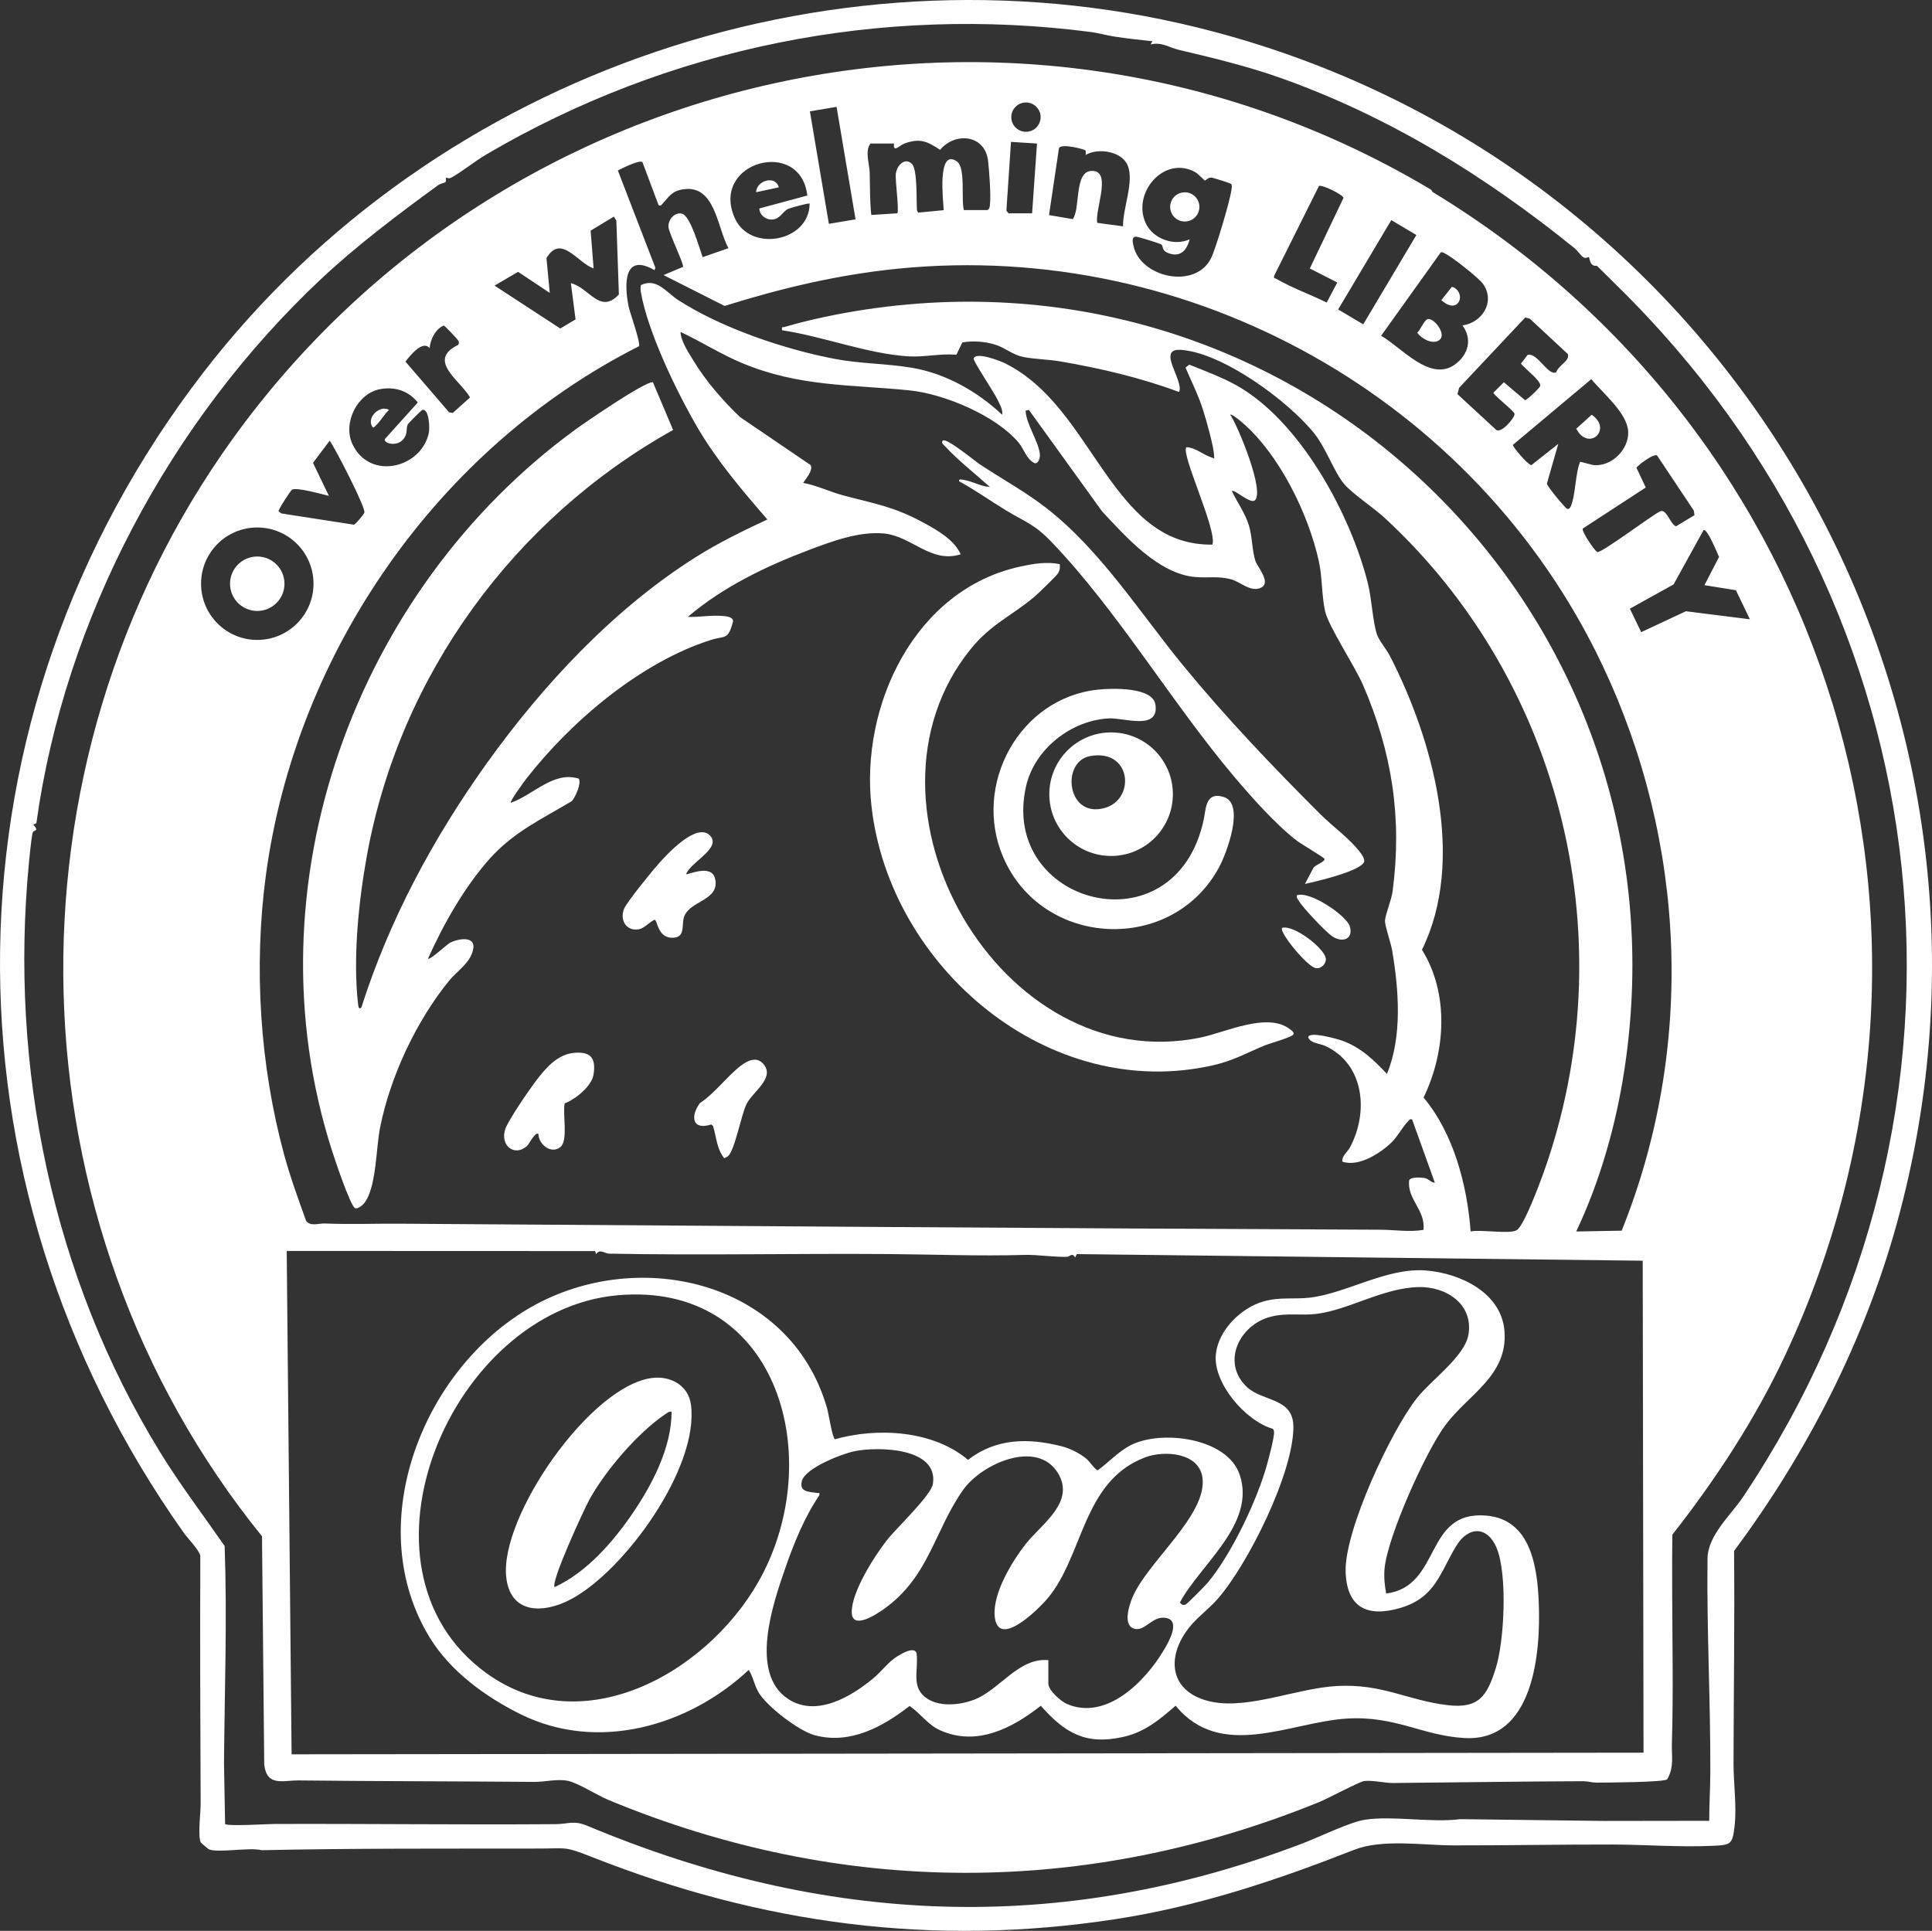
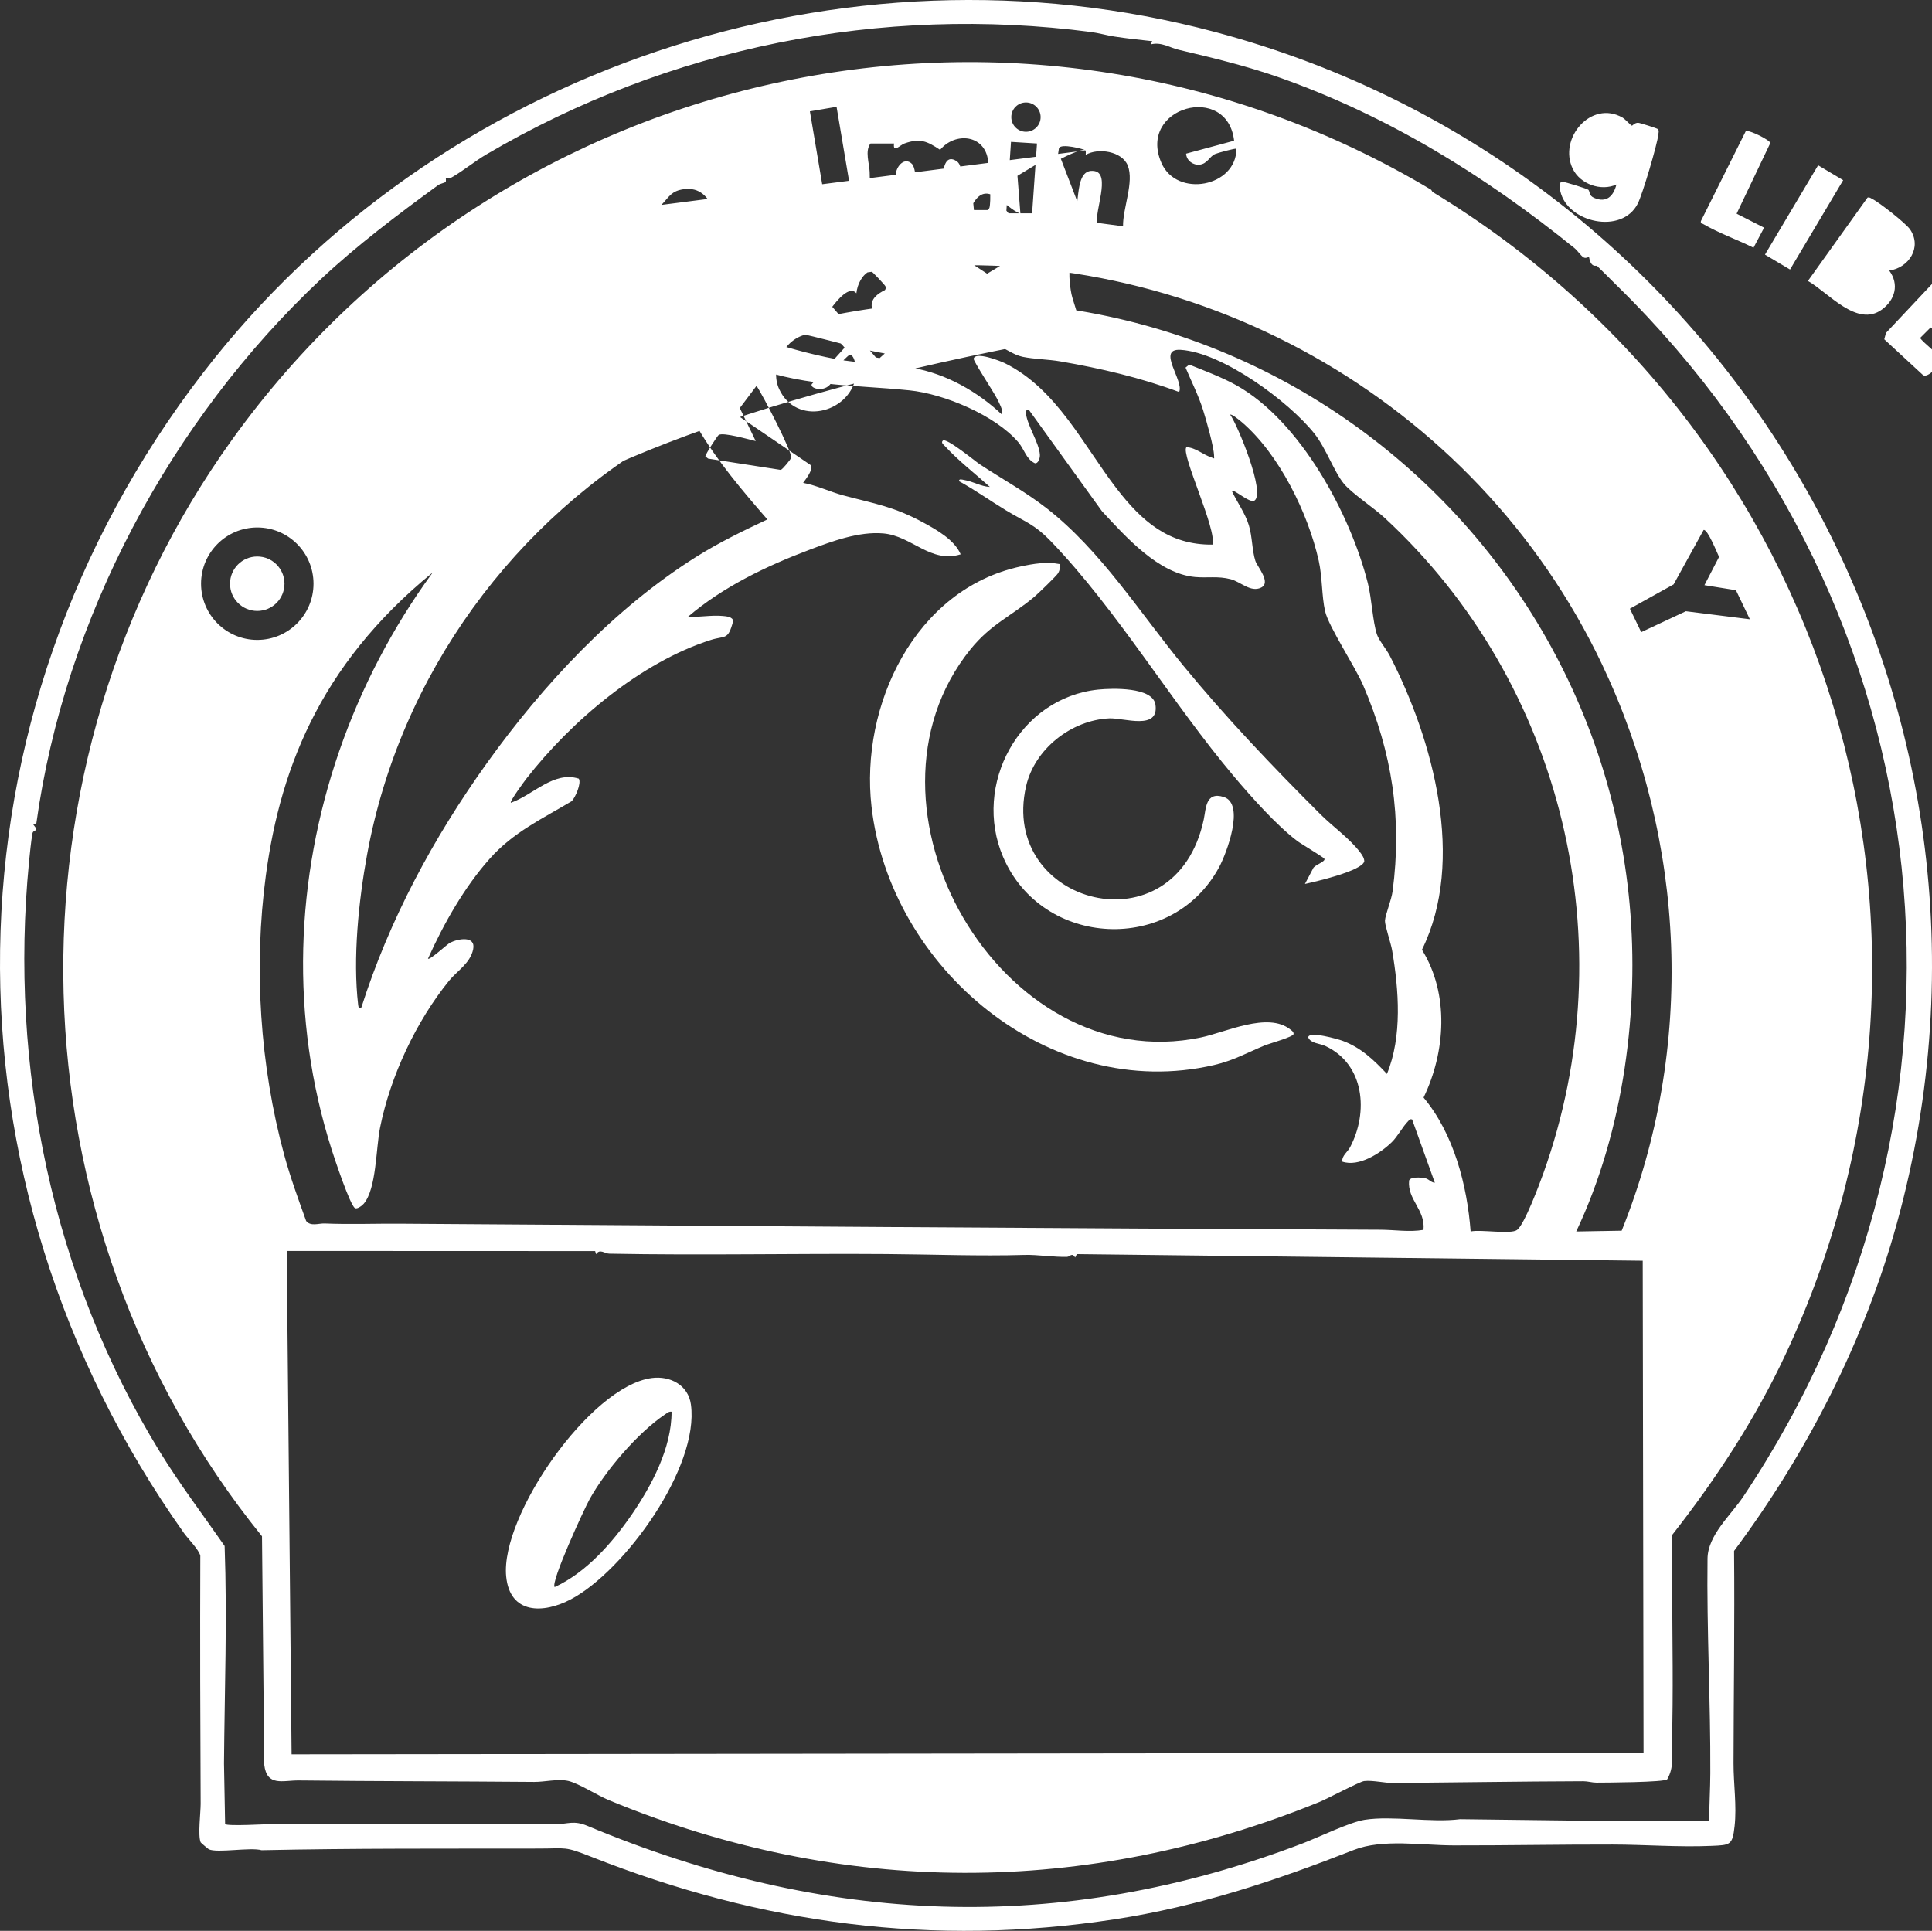
<svg xmlns="http://www.w3.org/2000/svg" color="#fff" viewBox="0 0 1297.83 1297.21">
  <rect x="0" y="0" width="1297.83" height="1297.21" fill="#333333" stroke="none" />
  <path fill="currentColor" d="M816.27 21.52c346.09 92.26 554.41 450.66 457.97 800.36-21.7 78.67-60.28 154.19-109.37 220.08.44 47.7-.27 95.09-.36 142.63-.03 13.85 2.23 28.58.71 42.31-1.41 12.78-2.89 12.66-15.42 13.21-22.11.97-44.81-.85-66.48-.89-35.72-.07-71.46.64-106.9.57-21.31-.04-47.65-4.51-66.91 3.04-52.31 20.52-104.3 37.97-160.55 46.58-122.53 18.75-237.17 3.28-351.88-42.01-18.1-7.15-16.4-5.51-34.83-5.48-62.32.1-124.64-.23-186.51 1.11-7.53-2.13-29.79 2.03-35.48-.62-.33-.15-5.32-4.35-5.46-4.68-1.97-4.58.01-20.22-.01-25.8-.28-55.4-.44-110.97-.23-166.73-.91-4.07-8.4-11.58-10.96-15.19C-44.65 792.62-41.88 481.9 136.53 250.35 293.68 46.39 566.16-45.15 816.27 21.52m-42.21 6.18c-8.58-.92-17.18-1.85-25.66-3.16-4.68-.72-10.54-2.37-15.43-3.01-141.41-18.44-283.76 10.31-406.19 82.18-7.98 4.68-16.06 11.42-23.69 15.67-1.52.85-3.42-.13-3.5.02-.29.54.29 2.18-.31 2.9-.43.51-3.54 1.06-4.98 2.11-27.1 19.77-54.76 40.61-78.72 63.13C114.27 282.73 43.52 415.43 24.43 553.03l-2.03 1.01c4.45 5.24-.05 2.8-.62 5.93-.92 5.09-1.8 14.12-2.31 19.32C6.09 717.17 35.3 857.94 107.32 975.28c13.44 21.9 29.01 42.37 43.58 63.37 1.76 49.22-.04 96.94-.43 146.06l.75 40.71c1.14 1.68 28.69 0 33.19-.02 62.7-.22 125.87.61 188.79.13 8.74-.07 12.04-2.77 21.43 1.15 159.28 66.62 317.09 74 480.25 11.83 10.77-4.1 31.94-14.4 41.87-15.93 18.81-2.92 44.45 2.13 64.08-.4l96.99 1.19 70.36-.1c-.02-10.64.69-21.34.73-31.96.21-48.07-2.48-96.33-1.88-144.18.2-15.82 15.62-29.09 24.07-41.73 174.1-260.64 137.73-595.55-84.99-813.58-4.37-4.28-9.01-9.08-13.39-13.26-.21-.2-2.11.67-3.65-1.31-1.31-1.67-1.47-4.31-1.64-4.47-.35-.34-2.08 1.13-3.77.09s-4.02-4.56-5.96-6.13c-60.9-49.26-125.52-88.82-197.46-114.37-22.28-7.91-45.44-13.48-68.51-18.92-6.09-1.44-11.42-5.42-18.78-3.61l1.11-2.16Z" />
-   <path fill="currentColor" d="M961.26 127.41c.45.27.66 1.31 1.27 1.68 267.11 162.1 370.53 495.75 236.67 781.39-20.2 43.11-46.53 83.22-75.79 120.58-.18 12.25-.15 24.5-.12 36.68.1 34.77.83 69.17-.2 103.8-.25 8.33 1.65 15.51-3.12 23.82-1.54 2.09-42.09 2.24-47.55 2.27-2.85.01-5.89-.96-8.74-.95-42.67.13-85.43.85-127.75 1.2-5.49.05-13.96-1.99-19.54-1.32-3.09.37-24.66 11.86-30.12 14.08-156.6 63.74-320.82 63.6-477.33-1.28-7.58-3.14-20.38-11.34-27.24-12.89s-16.05.73-22.74.67c-52.87-.45-105.38-.4-158.2-.99-10.69-.12-21.47 4.39-23.26-10.59l-1.5-153.44C5.39 821.35-2.2 515.21 156.14 295.06 339.52 40.12 689.72-34.84 961.26 127.41M699.04 78.7c0-5.44-4.41-9.85-9.85-9.85s-9.85 4.41-9.85 9.85 4.41 9.85 9.85 9.85 9.85-4.41 9.85-9.85m-137.07-6.92-17.92 3.02 12.75 75.58 17.92-3.02Zm85.53 69.37h15.82c1.56-.96 1.51-2.17 1.69-3.76.72-6.13-.5-22.81-1.27-29.39-2.06-17.56-22.05-19.55-32.22-7.32-8.74-5.82-13.52-7.98-23.89-4.29-3.11 1.11-7.89 6.79-7.05.04h-15.82c-3.9 5.02-.75 13.45-.56 19.1.33 9.65.01 19.29 1.1 28.9l17.45-1.11c1.45-1.39-1.53-22.38-.98-26.62.7-5.46 6.02-11.26 10.79-6.62 3.94 3.85 2.87 25.36 3.45 31.45l.86 1.31 17.07-1.65c-.27-5.81-4.61-41.68 8.71-32.86 6.28 4.16 2.81 25.23 4.84 32.81Zm30 2.18h15.82l3.28-46.91-17.46-1.09-3.09 46.2 1.46 1.81Zm51.63-42.27c-.53-.77-16.78-5.11-17.79-1.35l-6.65 44.79 15.98 2.73c5.53-7.81.3-34.69 14.6-32.27 10.97 1.86-.06 27.28 1.85 34.77l17.29 2.32c-.27-11.99 7.58-29.74 3.18-40.79-3.86-9.69-19.97-12.1-28.25-7.19-.06-.89.26-2.33-.21-3.01m-286.71 36.82-10.88-29c-2.22-1.58-13.65 4.21-16.49 5.65l25.19 65.34-.55 1.64c-20.76-11.97-20.35 9.35-17.49 24.04.82 4.22 8.49 25.34 6.97 27.1C294.39 300.81 198.74 438.1 178.6 588.06c-8.28 61.67-4.02 127.89 12.36 188.01 4.07 14.93 9.46 29.65 14.69 44.21 3.07 3.87 8.35 1.52 12.56 1.7 16.9.7 33.64.03 50.22.14 219.07 1.49 438.84 3.13 658.91 4.05 9.69.04 19.35 1.73 28.91.08 1.33-13.52-10.92-20.24-9.69-33.11.87-2.61 7.81-2.12 10.17-1.73 3.25.53 4.2 2.98 7.14 3.2l-15.28-42.54c-1.68-.41-1.74.27-2.64 1.16-3.57 3.52-7.1 10.32-10.99 14.1-7.7 7.51-22.16 16.86-33.26 13.09-.37-4.01 3.47-6.36 5.16-9.55 12.57-23.6 9.79-55.8-16.43-68.09-4.05-1.9-9.87-1.67-11.62-5.81.17-4.61 20.48 1.33 22.87 2.2 12.4 4.49 21.19 12.93 30.01 22.33 10.38-25.18 8-56.45 3.47-83.09-.8-4.69-4.95-16.83-4.8-19.81.21-4.18 4.34-13.8 5.13-19.82 6.49-49.15-.33-93.15-19.78-138.38-5.43-12.62-23.19-39.4-25.56-49.71-2.34-10.19-1.79-22.76-4.27-33.91-7.11-31.9-26.63-71.84-51.81-93.28-1.06-.9-6.83-5.68-7.65-4.88 5.1 7.33 23.8 52.61 16.27 57.71-3.41 1.94-13.62-7.9-15.18-6.44 3.6 7.71 8.88 14.7 11.4 22.95 2.36 7.72 2.13 16.92 4.39 23.97 1.27 3.95 10.85 14.55 3.85 17.98s-13.76-3.95-20.51-5.68c-8.52-2.19-15.41-.72-23.66-1.43-24.77-2.15-46.75-27.08-62.71-44.19l-49.14-68.14-2.18.55c.33 9.22 9.2 21.27 9.6 29.73.1 2.01-.99 5.95-3.4 5.59-5.96-2.88-6.92-9.17-11.08-14.08-15.33-18.06-49.89-32.53-73.12-34.88-39.79-4.02-73.97-2.28-112.54-18.37-13.83-5.77-27.63-14.48-41.27-20.91.2 6.18 5.43 14.03 8.82 19.54 8.52 13.89 19.4 26.38 31.1 37.63l47.41 32.25c2.06 3.22-3.08 9.28-4.95 12.01 9.32 1.75 17.93 6 27.04 8.43 21.17 5.65 33.71 7.39 53.74 18.26 9.03 4.91 20.88 11.61 25.04 21.31-20.25 6.31-32.73-12.34-51.94-14.04-16.42-1.45-34.61 5.33-49.78 11.05-28.81 10.86-58.04 24.9-81.54 45.01 7.75.29 15.69-1.3 23.5-.6 2.19.2 7.02.55 6.86 3.65-3.42 12.93-5.26 9.39-14.88 12.44-47.17 14.97-93.8 54.51-123.93 93.16-1.3 1.67-11.39 15.36-10.47 16.25 14.96-5.18 28.8-21.58 45.65-16.2 1.89 3.05-2.3 12.57-4.74 15.12-20.17 12.04-39.21 20.8-55.13 38.69-17.06 19.17-30.98 43.77-41.43 67.11 1.21 1.21 12.89-9.73 14.89-10.74 5.42-2.73 17.37-4.86 15.44 4.49s-10.89 14.58-16.12 21.02c-22.14 27.25-39.46 64.17-46.4 98.69-2.83 14.07-2.4 41.12-10.98 51.2-.97 1.14-4.42 3.9-5.95 2.88-3.36-2.23-13.62-33.07-15.53-39.05-56.65-177.42 15.53-375.73 163.58-483.91 6.84-5 46.85-32.47 52.14-31.86l13.58 32.1c-106.74 59.55-183.49 164.57-205.58 285.35-5.68 31.08-9.65 69.61-5.98 100.95.18 1.53.69 3.22 2.17 1.62 18.72-58.84 48.35-113.91 84.21-163.98 37.75-52.71 85.45-103.93 140.62-138.65 15.33-9.65 31.51-17.5 47.89-25.18-16.61-19.09-33.84-39.41-46.68-61.3-13.96-23.81-33.75-64.65-38.32-91.52-.26-1.51-.33-3.17.08-4.66 10.58-5.1 17.12 5.01 25.04 10.11 29.13 18.79 71.5 33.14 105.52 39.57 17.11 3.23 34.76 3.02 51.85 5.97 22.54 3.9 43.73 15.96 60.18 31.46.85-3.06-1.99-7.87-3.41-10.77-2.02-4.14-16-25.31-15.69-26.83 1.03-5.13 17.98 1.54 20.97 3.01 34.82 17.24 52.67 55.13 75.07 84.21 16.72 21.71 35.06 38 64.34 37.67 3.34-9.68-21.57-61.37-17.45-65.46 6.43.31 10.92 5.06 17.44 7.12 1.49.47 1.18 1.12 1.14-1.13-.11-6.26-5.26-24.13-7.36-30.84-3.1-9.87-7.8-19.15-11.82-28.62l2.47-2.02c10.07 4.04 21.96 8.48 31.59 13.85 42.92 23.95 76.73 86.54 88.41 133.04 2.62 10.41 3.22 25.5 6.07 34.29 1.3 4 6.44 10.09 8.61 14.3 29.18 56.56 51.22 137.61 21.67 197.63 18.42 29.66 15.88 68.7 1.08 99.31 20.26 24.24 29.28 58.93 31.61 89.97 6.64-1.53 26.85 2.1 31.17-1.02 4.94-3.56 15.14-30.97 17.65-37.98 55.42-154.61 13.61-329.4-106.62-440.47-7.24-6.69-21.87-16.34-27.31-22.87-6.52-7.83-12.04-23.87-19.8-33.65-17.19-21.65-61.89-54.65-89.97-56.32-16.4-.97 2.56 20.88-.95 28.33-25.85-9.62-52.62-15.88-79.8-20.56-8.16-1.41-17.48-1.45-25.29-3.07-6.53-1.35-11.97-6.11-18.1-8.08-7.04-2.25-15.11-2.87-22.44-1.6l-3.97 8.25c-10.92-.9-21.69 1.79-32.6 1.08-27.57-1.8-57.07-13.41-84.51-17.5-.3-2.83 0-1.74 1.6-2.2 17.39-5.11 36.82-9.09 54.77-11.79 300.17-45.07 554.69 209.53 509.64 509.64-5.63 37.52-16.33 75.62-32.55 109.81l30.54-.53c49.47-122.94 43.47-261.3-13.24-380.57-84.74-178.21-275.6-285.41-472.73-265.76-40.28 4.02-78.14 13.02-116.65 25.05l-41-20.73 13.06-5.5c1-1.37-9.47-22.64-9.76-26.8-.35-4.93 4.17-10.13 9.02-8.97 5.82 1.39 11.78 23.41 13.92 29.22l17.36-6c-7.57-13.62-8.75-42.38-29.87-39.65-8.38 1.08-9.93 5.05-14.73 10.11-.87.92-.74.99-2.26.7Zm67.63 2.19 32.27-8.7c-4.48-39.27-65.21-22.73-48.84 14.9 10.31 23.71 50.37 16.16 50.39-9.48-.5-.55-12.98 2.87-14.43 3.56-3.8 1.8-5.2 6.62-10.36 7.12-4.44.43-8.77-2.83-9.01-7.39Zm270.26 24.29c-.59-.68-15.7-5.3-17.1-5.34-3.36-.09-2.21 4.16-1.77 6.19 4.55 21.15 41.41 29.58 52.08 8.31 3.16-6.29 13.03-39.45 13.76-46.32.13-1.24.6-2.42-.23-3.58-.41-.56-12.34-4.28-13.31-4.3-2.42-.05-3.65 1.92-4.26 1.93-.51.01-4.52-4.42-6.29-5.43-21.12-12.06-43.28 14.17-33.37 34.46 5.05 10.33 18.97 15.24 29.32 10.51-1.96 7.67-6.57 12.64-14.99 8.98-3.66-1.59-2.67-4.08-3.84-5.42Zm99.56 16.05 22.63-47.46c-.16-2.01-13.94-8.86-16.44-8.06l-30.2 60.51c-.27 2.03.41 1.29 1.39 1.86 10.74 6.23 22.85 10.5 33.97 15.99l7.12-13.45-18.46-9.4Zm-496.37 9.84c12.4 3.01 19.43 21.24 32.24 7.62l-1.7-49.63-1.66-2.73-15.61 9.45 1.99 25.45c-11.18-4.21-21.92-23.33-31.66-7.03l2.2 23.4-21.26-14.14-15.82 9.25 44.17 28.82 10.24-6.12-3.14-24.34Zm551.12-42.37-35.7 60.02 16.84 10.01 35.7-60.02Zm47.79 70.74c13.16-1.85 22.16-15.59 14-27.65-2.75-4.07-20.85-18.28-25.38-20.45-1.05-.51-1.78-1.36-3.2-.94l-40.06 56.01c13.66 7.69 32.95 31.49 49.72 19.2 8.91-6.53 11.71-16.94 4.92-26.16Zm63.08 31.41c1.11-4.43 9.28-7.48 7.72-12.16l-25.48-23.7-3.1-.91-44.45 47.28-1.11 4.25 25.66 23.7c3.3 3.62 12.93-7.86 12.68-10.4-.19-1.94-12.57-11.25-14.25-14.21l7.07-7.07 14.18 12.02c1.38 0 9.89-8.15 10.25-9.53.9-3.4-10.78-11.84-12.96-15.05l4.52-5.84c6.57-1.8 13.91 14.75 19.27 11.63Zm-756.91-16.15c-4.62-5.61-13.13 5-16.21 9.07l29.33 34.06 2.49.4 11.59-10.4c-6.69-11.51-29.31-24.97-8.05-35.27.67-.8.61-1.62.36-2.57-.19-.7-9.32-10.5-10.04-10.45-5.63 2.42-8.88 9.22-9.48 15.16Zm758.18 64.36-7.62 26.67c.19 1.94 12.52 16.71 13.64 16.96 1.39.31 2-.75 2.48-1.86 3.13-7.16 2.93-21.86 6.22-29.79l8.75 2.21c12.1 1.4 24.04-10.33 23.52-22.39-.54-12.58-17.18-25.98-24.77-35.32l-52.71 44.18c-.24 1.13 10.14 13.58 12.5 13.56Zm-791.18-36.83c-15.26 2.63-25.55 22.43-18.86 36.88 11.46 24.74 46.37 16.44 51.38-7.62.67-3.21.13-16.29-4.35-15.29-.68.15-9.58 9.14-9.87 9.79-.97 2.23-.37 4.81-1.39 7.34-3.53 8.75-15.3 5.58-13.94 2.45l22.12-24.56c-6.26-7.79-15.16-10.71-25.11-9Zm-59.49 67.62c-.79.46-9.24 13.37-8.95 14.46l1.84 1.45 48.76 7.58c1.19-.23 6.75-7.09 7.05-8.17.92-3.35-19.38-42.75-23.31-48.28l-11.22 14.89 10.68 22.19c-4.54-1.04-21.59-6.01-24.85-4.12m917.07-23.01c-2.34-1.37-12.04 5.85-13.88 8.18l6.26 13.33-42.28 27.56c-1.02 1.74 7.75 14.8 9.71 15.77 2.4 1.19 36.96-24.96 42.5-27.47 4.28-1.21 6.48 8.7 10.38 10.22l12.43-7.5-.45-3.1-24.68-36.99ZM210.6 392.15c0-20.86-16.91-37.77-37.77-37.77s-37.77 16.91-37.77 37.77 16.91 37.77 37.77 37.77 37.77-16.91 37.77-37.77m934.36.99 9.83-18.98c-1.39-2.81-7.68-18.77-10.37-18.1l-20.17 36.57-29.37 16.32 7.61 15.76 29.99-14.05 43.01 5.39-9.37-19.52ZM399.79 840.51l-207.19-.08 3.28 338.17 908.17-1.09-.55-330.52-380.11-4.44-1.14 2.24c-2.16-3.54-3.51-.48-5.43-.41-8.68.28-19.98-1.53-28.34-1.29-30.78.9-61.39-.35-92.78-.58-61.67-.46-123.65.94-186.39-.26-3.23-.06-6.36-3.53-8.89.37l-.62-2.09Z" />
-   <path fill="currentColor" d="M959.15 214.34c3.97-1.04 13.87 11.18 6.9 14.63-4.61 2.28-11.27-1.61-14-5.45 2.03-1.83 4.74-8.56 7.1-9.18M978.85 204.13c-3.15 2.88-8.04-.03-10.63-2.46l7.08-8.97c4.89 1.03 7.43 7.88 3.55 11.43M1069.21 278.64c14.38 9.86-2.16 25-10.35 9.39Z" />
-   <circle cx="795.88" cy="139.01" r="9.82" fill="currentColor" />
-   <path fill="currentColor" d="M261.32 275.35c-3.03 2.78-5.91 7.88-8.7 10.38-.98.88-1.71 2.44-2.77.54-3.39-6.11 5.36-14.38 11.47-10.91ZM523.14 125.87l-15.26 3.27c.33-8.06 13.23-11.59 15.26-3.27" />
+   <path fill="currentColor" d="M961.26 127.41c.45.27.66 1.31 1.27 1.68 267.11 162.1 370.53 495.75 236.67 781.39-20.2 43.11-46.53 83.22-75.79 120.58-.18 12.25-.15 24.5-.12 36.68.1 34.77.83 69.17-.2 103.8-.25 8.33 1.65 15.51-3.12 23.82-1.54 2.09-42.09 2.24-47.55 2.27-2.85.01-5.89-.96-8.74-.95-42.67.13-85.43.85-127.75 1.2-5.49.05-13.96-1.99-19.54-1.32-3.09.37-24.66 11.86-30.12 14.08-156.6 63.74-320.82 63.6-477.33-1.28-7.58-3.14-20.38-11.34-27.24-12.89s-16.05.73-22.74.67c-52.87-.45-105.38-.4-158.2-.99-10.69-.12-21.47 4.39-23.26-10.59l-1.5-153.44C5.39 821.35-2.2 515.21 156.14 295.06 339.52 40.12 689.72-34.84 961.26 127.41M699.04 78.7c0-5.44-4.41-9.85-9.85-9.85s-9.85 4.41-9.85 9.85 4.41 9.85 9.85 9.85 9.85-4.41 9.85-9.85m-137.07-6.92-17.92 3.02 12.75 75.58 17.92-3.02Zm85.53 69.37h15.82c1.56-.96 1.51-2.17 1.69-3.76.72-6.13-.5-22.81-1.27-29.39-2.06-17.56-22.05-19.55-32.22-7.32-8.74-5.82-13.52-7.98-23.89-4.29-3.11 1.11-7.89 6.79-7.05.04h-15.82c-3.9 5.02-.75 13.45-.56 19.1.33 9.65.01 19.29 1.1 28.9l17.45-1.11c1.45-1.39-1.53-22.38-.98-26.62.7-5.46 6.02-11.26 10.79-6.62 3.94 3.85 2.87 25.36 3.45 31.45l.86 1.31 17.07-1.65c-.27-5.81-4.61-41.68 8.71-32.86 6.28 4.16 2.81 25.23 4.84 32.81Zm30 2.18h15.82l3.28-46.91-17.46-1.09-3.09 46.2 1.46 1.81Zm51.63-42.27c-.53-.77-16.78-5.11-17.79-1.35l-6.65 44.79 15.98 2.73c5.53-7.81.3-34.69 14.6-32.27 10.97 1.86-.06 27.28 1.85 34.77l17.29 2.32c-.27-11.99 7.58-29.74 3.18-40.79-3.86-9.69-19.97-12.1-28.25-7.19-.06-.89.26-2.33-.21-3.01c-2.22-1.58-13.65 4.21-16.49 5.65l25.19 65.34-.55 1.64c-20.76-11.97-20.35 9.35-17.49 24.04.82 4.22 8.49 25.34 6.97 27.1C294.39 300.81 198.74 438.1 178.6 588.06c-8.28 61.67-4.02 127.89 12.36 188.01 4.07 14.93 9.46 29.65 14.69 44.21 3.07 3.87 8.35 1.52 12.56 1.7 16.9.7 33.64.03 50.22.14 219.07 1.49 438.84 3.13 658.91 4.05 9.69.04 19.35 1.73 28.91.08 1.33-13.52-10.92-20.24-9.69-33.11.87-2.61 7.81-2.12 10.17-1.73 3.25.53 4.2 2.98 7.14 3.2l-15.28-42.54c-1.68-.41-1.74.27-2.64 1.16-3.57 3.52-7.1 10.32-10.99 14.1-7.7 7.51-22.16 16.86-33.26 13.09-.37-4.01 3.47-6.36 5.16-9.55 12.57-23.6 9.79-55.8-16.43-68.09-4.05-1.9-9.87-1.67-11.62-5.81.17-4.61 20.48 1.33 22.87 2.2 12.4 4.49 21.19 12.93 30.01 22.33 10.38-25.18 8-56.45 3.47-83.09-.8-4.69-4.95-16.83-4.8-19.81.21-4.18 4.34-13.8 5.13-19.82 6.49-49.15-.33-93.15-19.78-138.38-5.43-12.62-23.19-39.4-25.56-49.71-2.34-10.19-1.79-22.76-4.27-33.91-7.11-31.9-26.63-71.84-51.81-93.28-1.06-.9-6.83-5.68-7.65-4.88 5.1 7.33 23.8 52.61 16.27 57.71-3.41 1.94-13.62-7.9-15.18-6.44 3.6 7.71 8.88 14.7 11.4 22.95 2.36 7.72 2.13 16.92 4.39 23.97 1.27 3.95 10.85 14.55 3.85 17.98s-13.76-3.95-20.51-5.68c-8.52-2.19-15.41-.72-23.66-1.43-24.77-2.15-46.75-27.08-62.71-44.19l-49.14-68.14-2.18.55c.33 9.22 9.2 21.27 9.6 29.73.1 2.01-.99 5.95-3.4 5.59-5.96-2.88-6.92-9.17-11.08-14.08-15.33-18.06-49.89-32.53-73.12-34.88-39.79-4.02-73.97-2.28-112.54-18.37-13.83-5.77-27.63-14.48-41.27-20.91.2 6.18 5.43 14.03 8.82 19.54 8.52 13.89 19.4 26.38 31.1 37.63l47.41 32.25c2.06 3.22-3.08 9.28-4.95 12.01 9.32 1.75 17.93 6 27.04 8.43 21.17 5.65 33.71 7.39 53.74 18.26 9.03 4.91 20.88 11.61 25.04 21.31-20.25 6.31-32.73-12.34-51.94-14.04-16.42-1.45-34.61 5.33-49.78 11.05-28.81 10.86-58.04 24.9-81.54 45.01 7.75.29 15.69-1.3 23.5-.6 2.19.2 7.02.55 6.86 3.65-3.42 12.93-5.26 9.39-14.88 12.44-47.17 14.97-93.8 54.51-123.93 93.16-1.3 1.67-11.39 15.36-10.47 16.25 14.96-5.18 28.8-21.58 45.65-16.2 1.89 3.05-2.3 12.57-4.74 15.12-20.17 12.04-39.21 20.8-55.13 38.69-17.06 19.17-30.98 43.77-41.43 67.11 1.21 1.21 12.89-9.73 14.89-10.74 5.42-2.73 17.37-4.86 15.44 4.49s-10.89 14.58-16.12 21.02c-22.14 27.25-39.46 64.17-46.4 98.69-2.83 14.07-2.4 41.12-10.98 51.2-.97 1.14-4.42 3.9-5.95 2.88-3.36-2.23-13.62-33.07-15.53-39.05-56.65-177.42 15.53-375.73 163.58-483.91 6.84-5 46.85-32.47 52.14-31.86l13.58 32.1c-106.74 59.55-183.49 164.57-205.58 285.35-5.68 31.08-9.65 69.61-5.98 100.95.18 1.53.69 3.22 2.17 1.62 18.72-58.84 48.35-113.91 84.21-163.98 37.75-52.71 85.45-103.93 140.62-138.65 15.33-9.65 31.51-17.5 47.89-25.18-16.61-19.09-33.84-39.41-46.68-61.3-13.96-23.81-33.75-64.65-38.32-91.52-.26-1.51-.33-3.17.08-4.66 10.58-5.1 17.12 5.01 25.04 10.11 29.13 18.79 71.5 33.14 105.52 39.57 17.11 3.23 34.76 3.02 51.85 5.97 22.54 3.9 43.73 15.96 60.18 31.46.85-3.06-1.99-7.87-3.41-10.77-2.02-4.14-16-25.31-15.69-26.83 1.03-5.13 17.98 1.54 20.97 3.01 34.82 17.24 52.67 55.13 75.07 84.21 16.72 21.71 35.06 38 64.34 37.67 3.34-9.68-21.57-61.37-17.45-65.46 6.43.31 10.92 5.06 17.44 7.12 1.49.47 1.18 1.12 1.14-1.13-.11-6.26-5.26-24.13-7.36-30.84-3.1-9.87-7.8-19.15-11.82-28.62l2.47-2.02c10.07 4.04 21.96 8.48 31.59 13.85 42.92 23.95 76.73 86.54 88.41 133.04 2.62 10.41 3.22 25.5 6.07 34.29 1.3 4 6.44 10.09 8.61 14.3 29.18 56.56 51.22 137.61 21.67 197.63 18.42 29.66 15.88 68.7 1.08 99.31 20.26 24.24 29.28 58.93 31.61 89.97 6.64-1.53 26.85 2.1 31.17-1.02 4.94-3.56 15.14-30.97 17.65-37.98 55.42-154.61 13.61-329.4-106.62-440.47-7.24-6.69-21.87-16.34-27.31-22.87-6.52-7.83-12.04-23.87-19.8-33.65-17.19-21.65-61.89-54.65-89.97-56.32-16.4-.97 2.56 20.88-.95 28.33-25.85-9.62-52.62-15.88-79.8-20.56-8.16-1.41-17.48-1.45-25.29-3.07-6.53-1.35-11.97-6.11-18.1-8.08-7.04-2.25-15.11-2.87-22.44-1.6l-3.97 8.25c-10.92-.9-21.69 1.79-32.6 1.08-27.57-1.8-57.07-13.41-84.51-17.5-.3-2.83 0-1.74 1.6-2.2 17.39-5.11 36.82-9.09 54.77-11.79 300.17-45.07 554.69 209.53 509.64 509.64-5.63 37.52-16.33 75.62-32.55 109.81l30.54-.53c49.47-122.94 43.47-261.3-13.24-380.57-84.74-178.21-275.6-285.41-472.73-265.76-40.28 4.02-78.14 13.02-116.65 25.05l-41-20.73 13.06-5.5c1-1.37-9.47-22.64-9.76-26.8-.35-4.93 4.17-10.13 9.02-8.97 5.82 1.39 11.78 23.41 13.92 29.22l17.36-6c-7.57-13.62-8.75-42.38-29.87-39.65-8.38 1.08-9.93 5.05-14.73 10.11-.87.92-.74.99-2.26.7Zm67.63 2.19 32.27-8.7c-4.48-39.27-65.21-22.73-48.84 14.9 10.31 23.71 50.37 16.16 50.39-9.48-.5-.55-12.98 2.87-14.43 3.56-3.8 1.8-5.2 6.62-10.36 7.12-4.44.43-8.77-2.83-9.01-7.39Zm270.26 24.29c-.59-.68-15.7-5.3-17.1-5.34-3.36-.09-2.21 4.16-1.77 6.19 4.55 21.15 41.41 29.58 52.08 8.31 3.16-6.29 13.03-39.45 13.76-46.32.13-1.24.6-2.42-.23-3.58-.41-.56-12.34-4.28-13.31-4.3-2.42-.05-3.65 1.92-4.26 1.93-.51.01-4.52-4.42-6.29-5.43-21.12-12.06-43.28 14.17-33.37 34.46 5.05 10.33 18.97 15.24 29.32 10.51-1.96 7.67-6.57 12.64-14.99 8.98-3.66-1.59-2.67-4.08-3.84-5.42Zm99.56 16.05 22.63-47.46c-.16-2.01-13.94-8.86-16.44-8.06l-30.2 60.51c-.27 2.03.41 1.29 1.39 1.86 10.74 6.23 22.85 10.5 33.97 15.99l7.12-13.45-18.46-9.4Zm-496.37 9.84c12.4 3.01 19.43 21.24 32.24 7.62l-1.7-49.63-1.66-2.73-15.61 9.45 1.99 25.45c-11.18-4.21-21.92-23.33-31.66-7.03l2.2 23.4-21.26-14.14-15.82 9.25 44.17 28.82 10.24-6.12-3.14-24.34Zm551.12-42.37-35.7 60.02 16.84 10.01 35.7-60.02Zm47.79 70.74c13.16-1.85 22.16-15.59 14-27.65-2.75-4.07-20.85-18.28-25.38-20.45-1.05-.51-1.78-1.36-3.2-.94l-40.06 56.01c13.66 7.69 32.95 31.49 49.72 19.2 8.91-6.53 11.71-16.94 4.92-26.16Zm63.08 31.41c1.11-4.43 9.28-7.48 7.72-12.16l-25.48-23.7-3.1-.91-44.45 47.28-1.11 4.25 25.66 23.7c3.3 3.62 12.93-7.86 12.68-10.4-.19-1.94-12.57-11.25-14.25-14.21l7.07-7.07 14.18 12.02c1.38 0 9.89-8.15 10.25-9.53.9-3.4-10.78-11.84-12.96-15.05l4.52-5.84c6.57-1.8 13.91 14.75 19.27 11.63Zm-756.91-16.15c-4.62-5.61-13.13 5-16.21 9.07l29.33 34.06 2.49.4 11.59-10.4c-6.69-11.51-29.31-24.97-8.05-35.27.67-.8.61-1.62.36-2.57-.19-.7-9.32-10.5-10.04-10.45-5.63 2.42-8.88 9.22-9.48 15.16Zm758.18 64.36-7.62 26.67c.19 1.94 12.52 16.71 13.64 16.96 1.39.31 2-.75 2.48-1.86 3.13-7.16 2.93-21.86 6.22-29.79l8.75 2.21c12.1 1.4 24.04-10.33 23.52-22.39-.54-12.58-17.18-25.98-24.77-35.32l-52.71 44.18c-.24 1.13 10.14 13.58 12.5 13.56Zm-791.18-36.83c-15.26 2.63-25.55 22.43-18.86 36.88 11.46 24.74 46.37 16.44 51.38-7.62.67-3.21.13-16.29-4.35-15.29-.68.15-9.58 9.14-9.87 9.79-.97 2.23-.37 4.81-1.39 7.34-3.53 8.75-15.3 5.58-13.94 2.45l22.12-24.56c-6.26-7.79-15.16-10.71-25.11-9Zm-59.49 67.62c-.79.46-9.24 13.37-8.95 14.46l1.84 1.45 48.76 7.58c1.19-.23 6.75-7.09 7.05-8.17.92-3.35-19.38-42.75-23.31-48.28l-11.22 14.89 10.68 22.19c-4.54-1.04-21.59-6.01-24.85-4.12m917.07-23.01c-2.34-1.37-12.04 5.85-13.88 8.18l6.26 13.33-42.28 27.56c-1.02 1.74 7.75 14.8 9.71 15.77 2.4 1.19 36.96-24.96 42.5-27.47 4.28-1.21 6.48 8.7 10.38 10.22l12.43-7.5-.45-3.1-24.68-36.99ZM210.6 392.15c0-20.86-16.91-37.77-37.77-37.77s-37.77 16.91-37.77 37.77 16.91 37.77 37.77 37.77 37.77-16.91 37.77-37.77m934.36.99 9.83-18.98c-1.39-2.81-7.68-18.77-10.37-18.1l-20.17 36.57-29.37 16.32 7.61 15.76 29.99-14.05 43.01 5.39-9.37-19.52ZM399.79 840.51l-207.19-.08 3.28 338.17 908.17-1.09-.55-330.52-380.11-4.44-1.14 2.24c-2.16-3.54-3.51-.48-5.43-.41-8.68.28-19.98-1.53-28.34-1.29-30.78.9-61.39-.35-92.78-.58-61.67-.46-123.65.94-186.39-.26-3.23-.06-6.36-3.53-8.89.37l-.62-2.09Z" />
  <circle cx="172.81" cy="392.17" r="18.29" fill="currentColor" />
  <path fill="currentColor" d="M711.87 378.97c.23 2.36.17 3.93-1.04 6.06-1.02 1.79-13.45 13.76-15.85 15.79-15.47 13.09-29.26 18.3-43.09 35.46-84.61 104.98 20.08 288.87 154.89 260.71 16.66-3.48 44.84-17.33 59.92-5.4 1.05.83 2.45 1.63 2.25 3.19-.45 1.94-16.54 6.38-19.62 7.67-11.84 4.94-20.86 10.09-33.82 13.09-110.52 25.57-217.7-65.29-230.06-173.6-7.75-67.89 29.07-146.13 100.19-161.36 8.69-1.86 17.43-3.33 26.22-1.6Z" />
  <path fill="currentColor" d="m876.6 593.87 5.45-10.36c.68-2.25 8.54-4.57 7.63-6.54-.46-1-15.75-10.03-18.45-12.1-14.08-10.79-30.54-29.3-42.1-42.99-41.9-49.6-78.31-111.4-122.69-157.68-11.85-12.35-17.33-13.21-30.91-21.46-10.47-6.37-20.52-13.55-31.29-19.44-.26-1.96 2.37-.99 3.53-.8 5.83.94 11.34 4.42 17.18 4.64-10.06-9.03-21.1-17.54-30.28-27.5-.8-.87-2.73-2.19-1.35-3.59 2.27-2.3 21.81 13.89 24.94 15.96 14.92 9.83 30.56 18.37 44.76 29.42 36.39 28.33 62.71 70.22 91.78 105.68 28.74 35.05 60.04 67.83 92.12 99.88 8.31 8.3 19.66 16.27 26.75 25.61 1.28 1.69 2.82 3.89 2.79 6.1-1.45 6.41-33.02 13.68-39.87 15.17Z" />
  <path fill="currentColor" d="M737.82 463.29c9.04-.92 36.61-1.9 38.36 10.13 2.56 17.57-21.25 8.76-31.04 9.21-25.44 1.18-50.12 20.48-55.87 45.58-18.26 79.73 100.43 111.41 119.37 22.28 1.51-7.11 1.12-18.97 13.45-15.03 14.5 4.63 1.78 38.02-3.14 47.15-31.57 58.59-118.9 54.39-145.12-6.89-20.76-48.52 10.96-107.02 63.98-112.43Z" />
-   <path fill="currentColor" d="M787.88 533.56c0 22.92-18.58 41.5-41.5 41.5s-41.5-18.58-41.5-41.5 18.58-41.5 41.5-41.5 41.5 18.58 41.5 41.5m-55.57-25.6c-18.55 3.41-16.08 37.22 5.07 35.7 25.97-1.86 24.6-41.16-5.07-35.7M477.03 561.43c7.93 8.45-13.8 18.15-16.08 25.89.87.67 16.98-7.26 19.4 2.97 3.57 15.1-17.96 14.63-21.07 26.46-1.28 4.87.92 12.57-6.49 13.22-11.21.99-10.95-11.92-13.1-12.07-3.1 1.43-6.93 5.61-10.07 6.31-8.63 1.93-13.54-5.9-10.38-13.69 1.82-4.48 19.44-26.12 23.7-30.84 5.7-6.32 25.36-27.56 34.09-18.25M379.32 741.32c-1.52 6.83 2.53 24.91-2.87 29.31-6.19 5.04-14.64-1.79-14.77-8.76-2.08-1.89-6.3 6.87-7.71 8.1-8.56 7.47-18.15-.58-14.58-11.32 2.01-6.04 15.83-26.09 20.32-32.04 6.56-8.7 14.7-18.52 26.48-19.33 10.94-.76 14.23 3.92 12.52 14.7-1.25 7.86-12.18 16.54-19.38 19.33ZM489 776.81c-.69.62-1.71.77-2.42 1.38-5.1-6.04-5.34-14.53-7.62-21.79l-1.17-.95c-12.92 4.14-14.14-5.59-7.62-14.36 9.93-6.5 18.29-18.07 27.36-25.01 4.91-3.75 11.17-6.77 15.81-.6 6.91 9.16-7.92 18.17-11.89 26.35-3.76 7.75-7.72 30.75-12.45 34.98M871.14 601.52c8.8-3.24 33.28 13.57 35.53 20.67 2.82 8.89-5.09 11.6-12.09 6.6-4.42-3.16-19.53-19.05-22.14-23.67-.69-1.22-1.67-1.97-1.29-3.6ZM861.33 623.34c7.89-2.11 28.25 13.65 29.26 20.44.53 3.56-3.02 7.25-6.66 6.66-5.92-.97-25.18-24.65-22.6-27.09ZM931.15 1070.61c37.55-4.96 25.15-55.83 67.12-52.4 30.06 2.45 34.41 34.4 35.4 58.41 1.4 33.76-3.44 93.41-49.61 91.06-28.28-1.44-46.8-15.22-79.64-13.06-38.01 2.49-84.26 28.37-114.71-8.66-11.15 9.62-20.59 17.72-35.47 21.02-25.06 5.57-39.02-2.83-55.07-20.99-19.26 15.13-43.09 27.51-67.69 16.46-8.34-3.75-13.02-11.33-20.5-16.3-18.05 14.08-39.95 25.96-63.59 19.67-10.69-2.85-32.1-19.22-37.79-28.76-3.04-5.1-3.55-10.32-6.63-15.16-40.39 37.82-101.43 55.42-153.15 29.84-23.57-11.65-47.13-28.76-61.01-51.35-45.69-74.32-6.32-177.09 64.24-220.07 72.17-43.96 177.42-21.46 202.52 65.68 1.01 3.51 3.64 20.42 5.32 20.93 28.37-8.07 66.15-5.98 89.35 13.86 18.96-14.64 40.57-14.81 62.95-9.13 5.54 1.41 12.28 4.72 16.66 8.43 2.19 1.86 6.03 7.66 7.65 7.67 7.24-5.32 13.6-12.39 21.64-16.63 20.5-10.81 65.13-5.38 73.59 19.53 11.2 32.99-26.28 60.17-40.12 85.92 1.14 1.4 1.69 2.02 3.64 1.49 1.13-.31 13.23-12.63 14.88-14.59 15.98-19 33.55-55.92 40.09-79.91 1.2-4.41 4.87-17.97 4.61-21.61-.06-.89-.17-1.57-.98-2.09-18.27-5.35-40.09-30.71-38.1-50.05 1.66-16.2 16.88-31.22 32.12-35.51 11.11-3.13 20.49-1.26 31.27-2.55 24.57-2.95 51.57-20.31 77.74-18.22 23.12 1.85 50.93 15.01 52.78 41.03 2.12 29.74-24.28 42.23-39.58 62.68-13.33 17.82-38.92 74.86-40.99 96.46-.53 5.55.02 11.45 1.09 16.9Zm21.63-205.92c-23.8.65-46.58 15.26-68.28 18-10.53 1.33-19.96-.85-30.82 1.91-20.89 5.3-33.42 30.36-16.39 46.95 10.66 10.39 31.55 7.09 31.55 27.12 0 31.01-30.53 92.44-51.1 115.81-5.37 6.11-13.43 12.12-18.58 18.51-16.77 20.81-13.19 44.7 15.03 50.38 24.82 5 57.27-9.15 83.63-10.63 30.95-1.74 47.28 9.57 74.53 12.83 21.16 2.54 26.61-6.23 32.43-24.77 5.82-18.55 7.86-62.56.75-80.41-6.05-15.19-19.03-15.36-27.3-1.77-11.08 18.2-13.91 34.8-37.89 41.75-22.19 6.43-35.76-.62-36.41-24.66-.74-27.48 30.45-94.42 47.95-116.52 9.77-12.33 32.29-27.97 34.61-42.83 3.2-20.47-15.32-32.16-33.73-31.66Zm-537.86 5.51c-111.76 9.89-185.58 182.84-88.49 253.65 66.75 48.68 153.62-2.81 186.39-67.39 41.51-81.77 7.89-195.63-97.9-186.27Zm289.31 245.13v15.82c0 4.41 8.42 11.92 12.52 13.66 26.77 11.38 52.82-15.53 65.14-36.36 3.02-5.11 11.52-19.62 1.38-21.47-8.83-1.62-13.68 8.47-20.45 7.43-9.04-1.38-4.42-15.71-2.07-21.27 10.18-24.09 50.42-55.41 47-80.44-2.3-16.86-25.61-18.46-38.48-13.59-42.18 15.97-41.27 65.92-65.58 94.78-6.3 7.48-33.8 34.71-35.53 11.5-1.13-15.21 11.65-36.31 20.82-48.02 10.45-13.35 33.75-28.2 21.61-47.85-13.99-22.65-51.03-6.26-63.55 11.37-19.31 27.21-22.87 58.41-53.1 79.99-4.88 3.48-21.62 14.66-21.77 2.26-.17-13.64 15.17-37.62 23.61-48.41 6.34-8.11 29.69-29.98 30.9-37.82 3.8-24.45-36.7-25.13-52.51-21.97-8.44 1.69-33.35 11.35-35.55 20.14-1.89 7.56 5.1 7.04 10.12 7.93 1.4.25 1.96-.78 1.64 1.58-10.08 14.86-17.05 32.17-22.92 49.09-8.22 23.69-24.22 70.3 1.84 87.66 19.01 12.66 42.67-1.52 57.61-14.03 5.51-4.61 9.71-10.73 15.94-14.6 2.65-1.65 11.29-6.81 12.84-2.12 1.57 11.68-4.28 23.29 7.42 30.76 8.64 5.51 21.7 4.11 30.9.71 17.3-6.39 30.1-28.6 50.19-26.71Z" />
  <path fill="currentColor" d="M437.78 925.8c12.37-1.65 24.57 4.68 26.35 17.81 5.73 42.17-44.49 111.7-80.61 130.83-18.56 9.83-41.05 10.15-43.51-15.42-3.91-40.57 56.3-127.7 97.77-133.22m13.35 22.63c-1.77-.3-2.95.84-4.27 1.72-18.29 12.24-40.21 37.92-50.84 57.16-3.7 6.7-26.31 55.75-23.43 58.93 21.07-9.68 38.49-29.47 51.51-48.3 13.57-19.63 27.13-45.21 27.03-69.51" />
</svg>